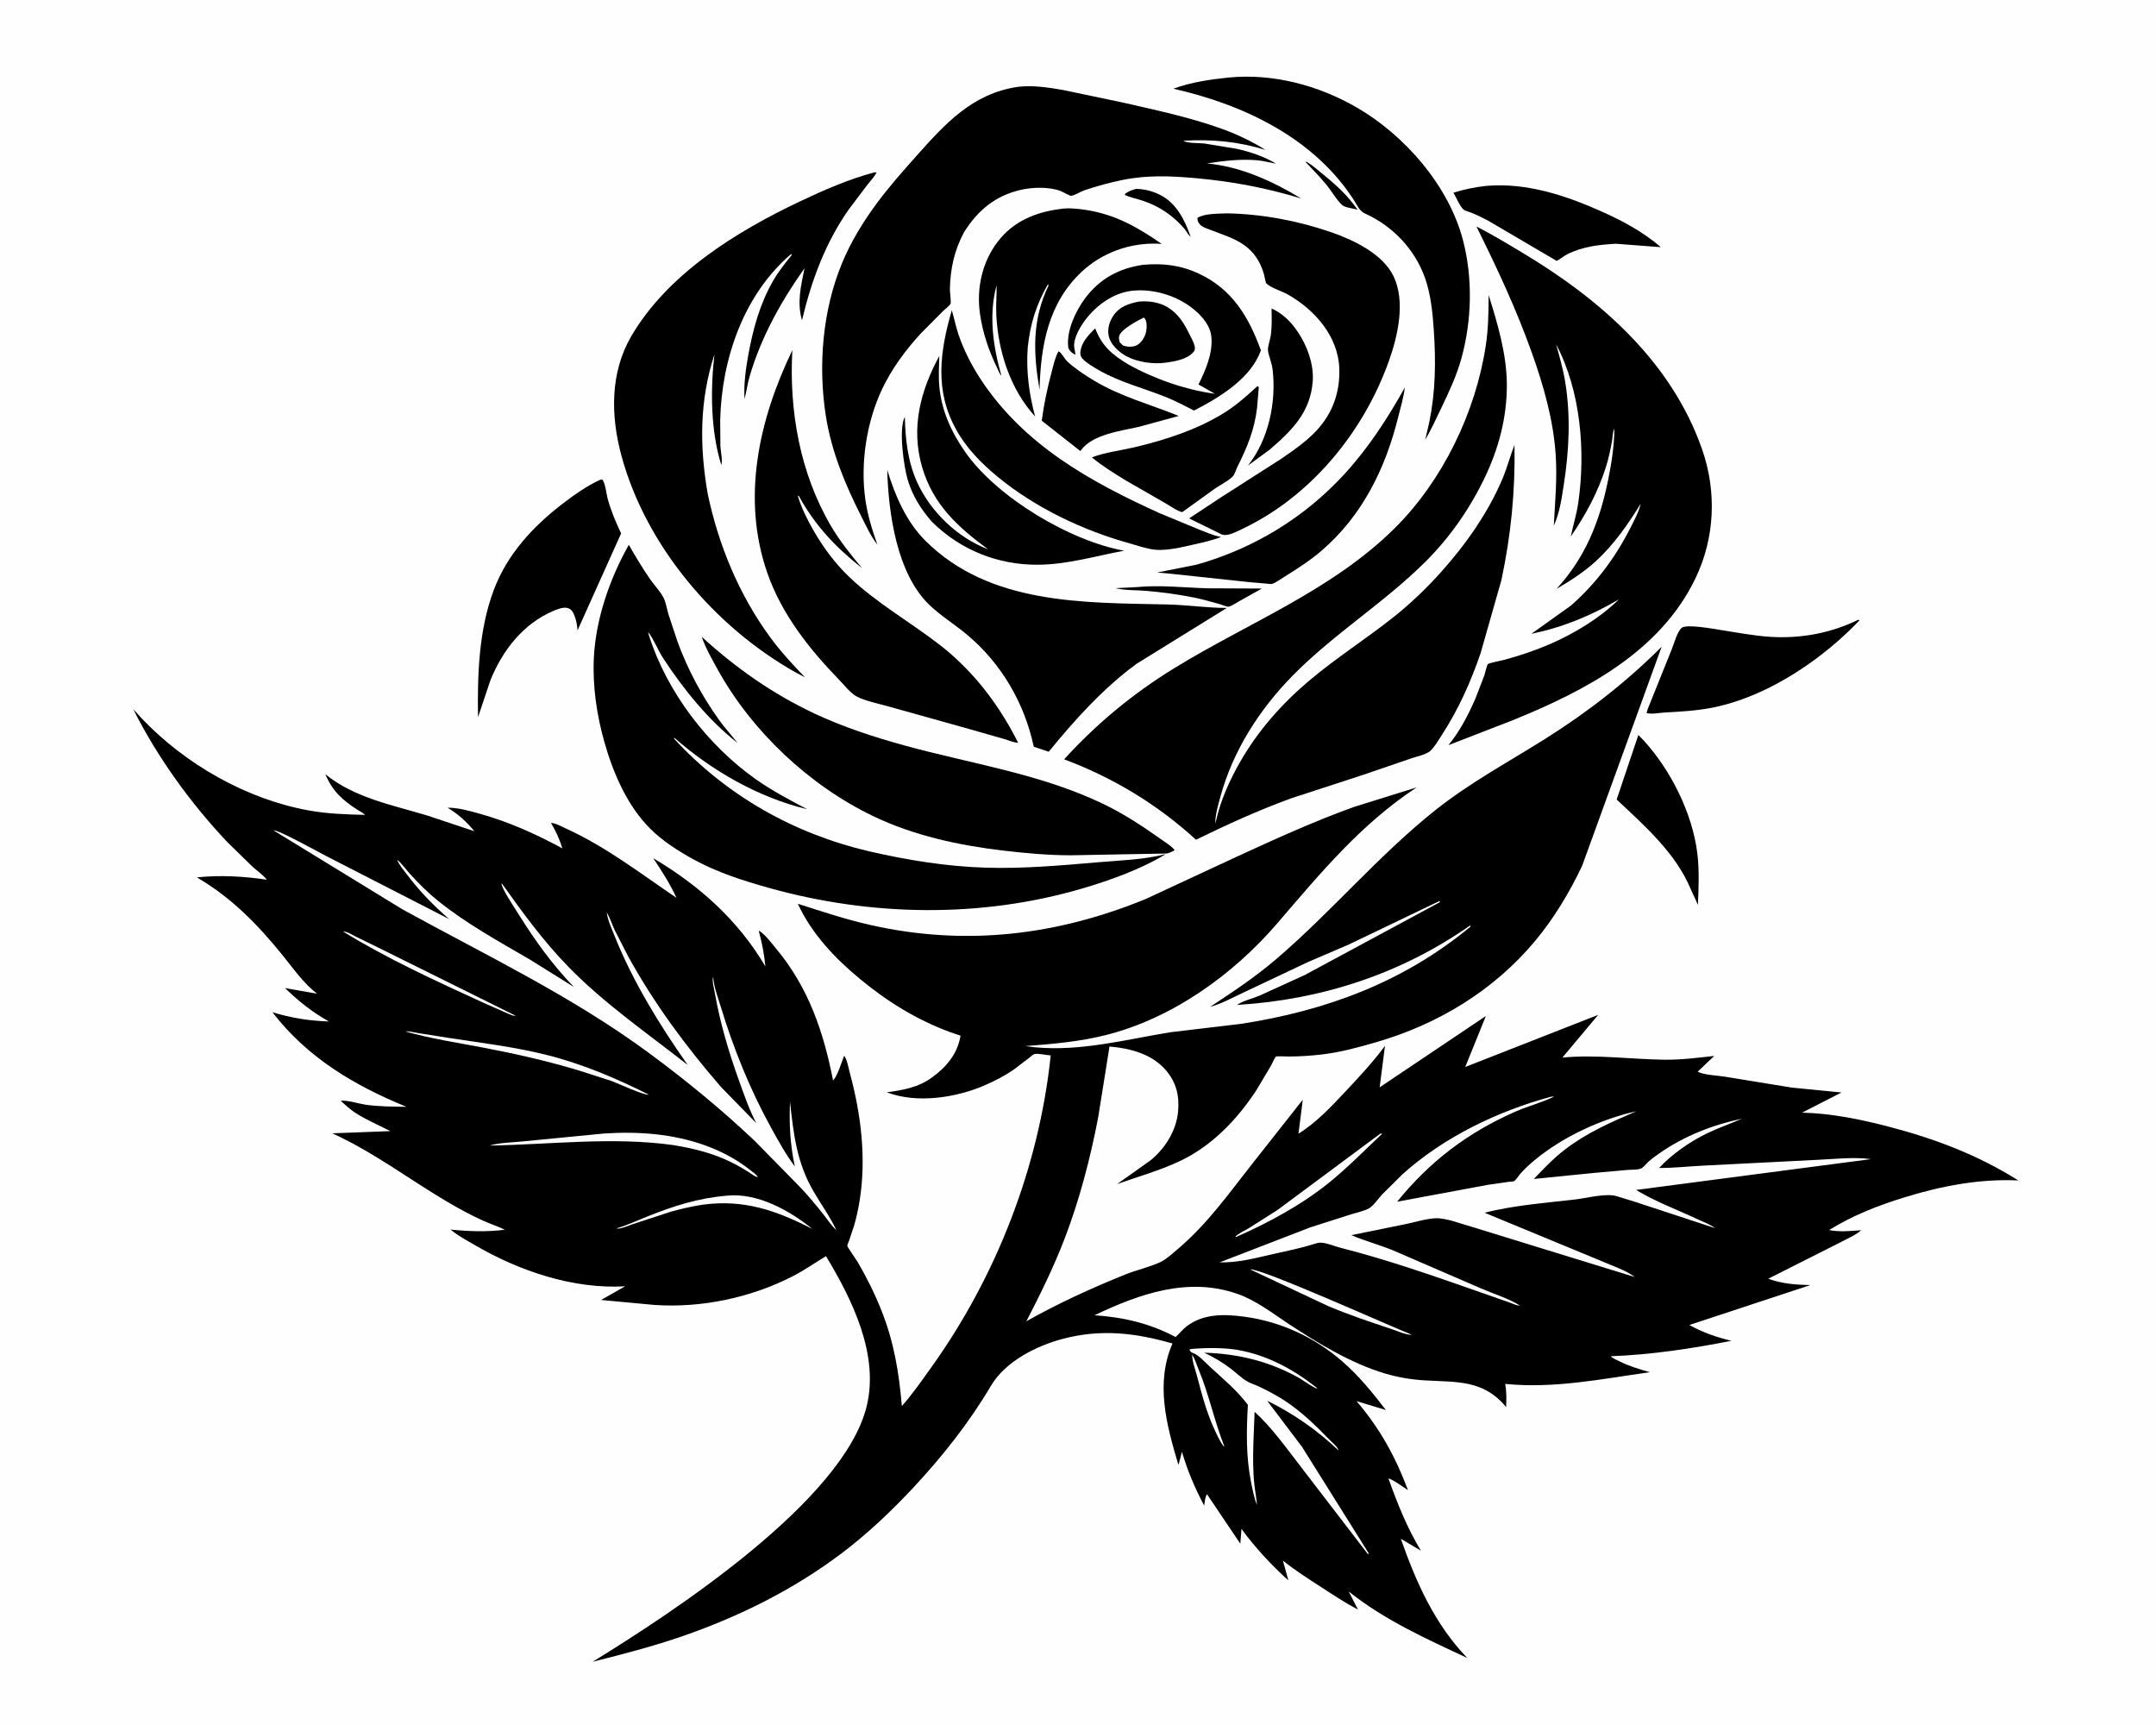
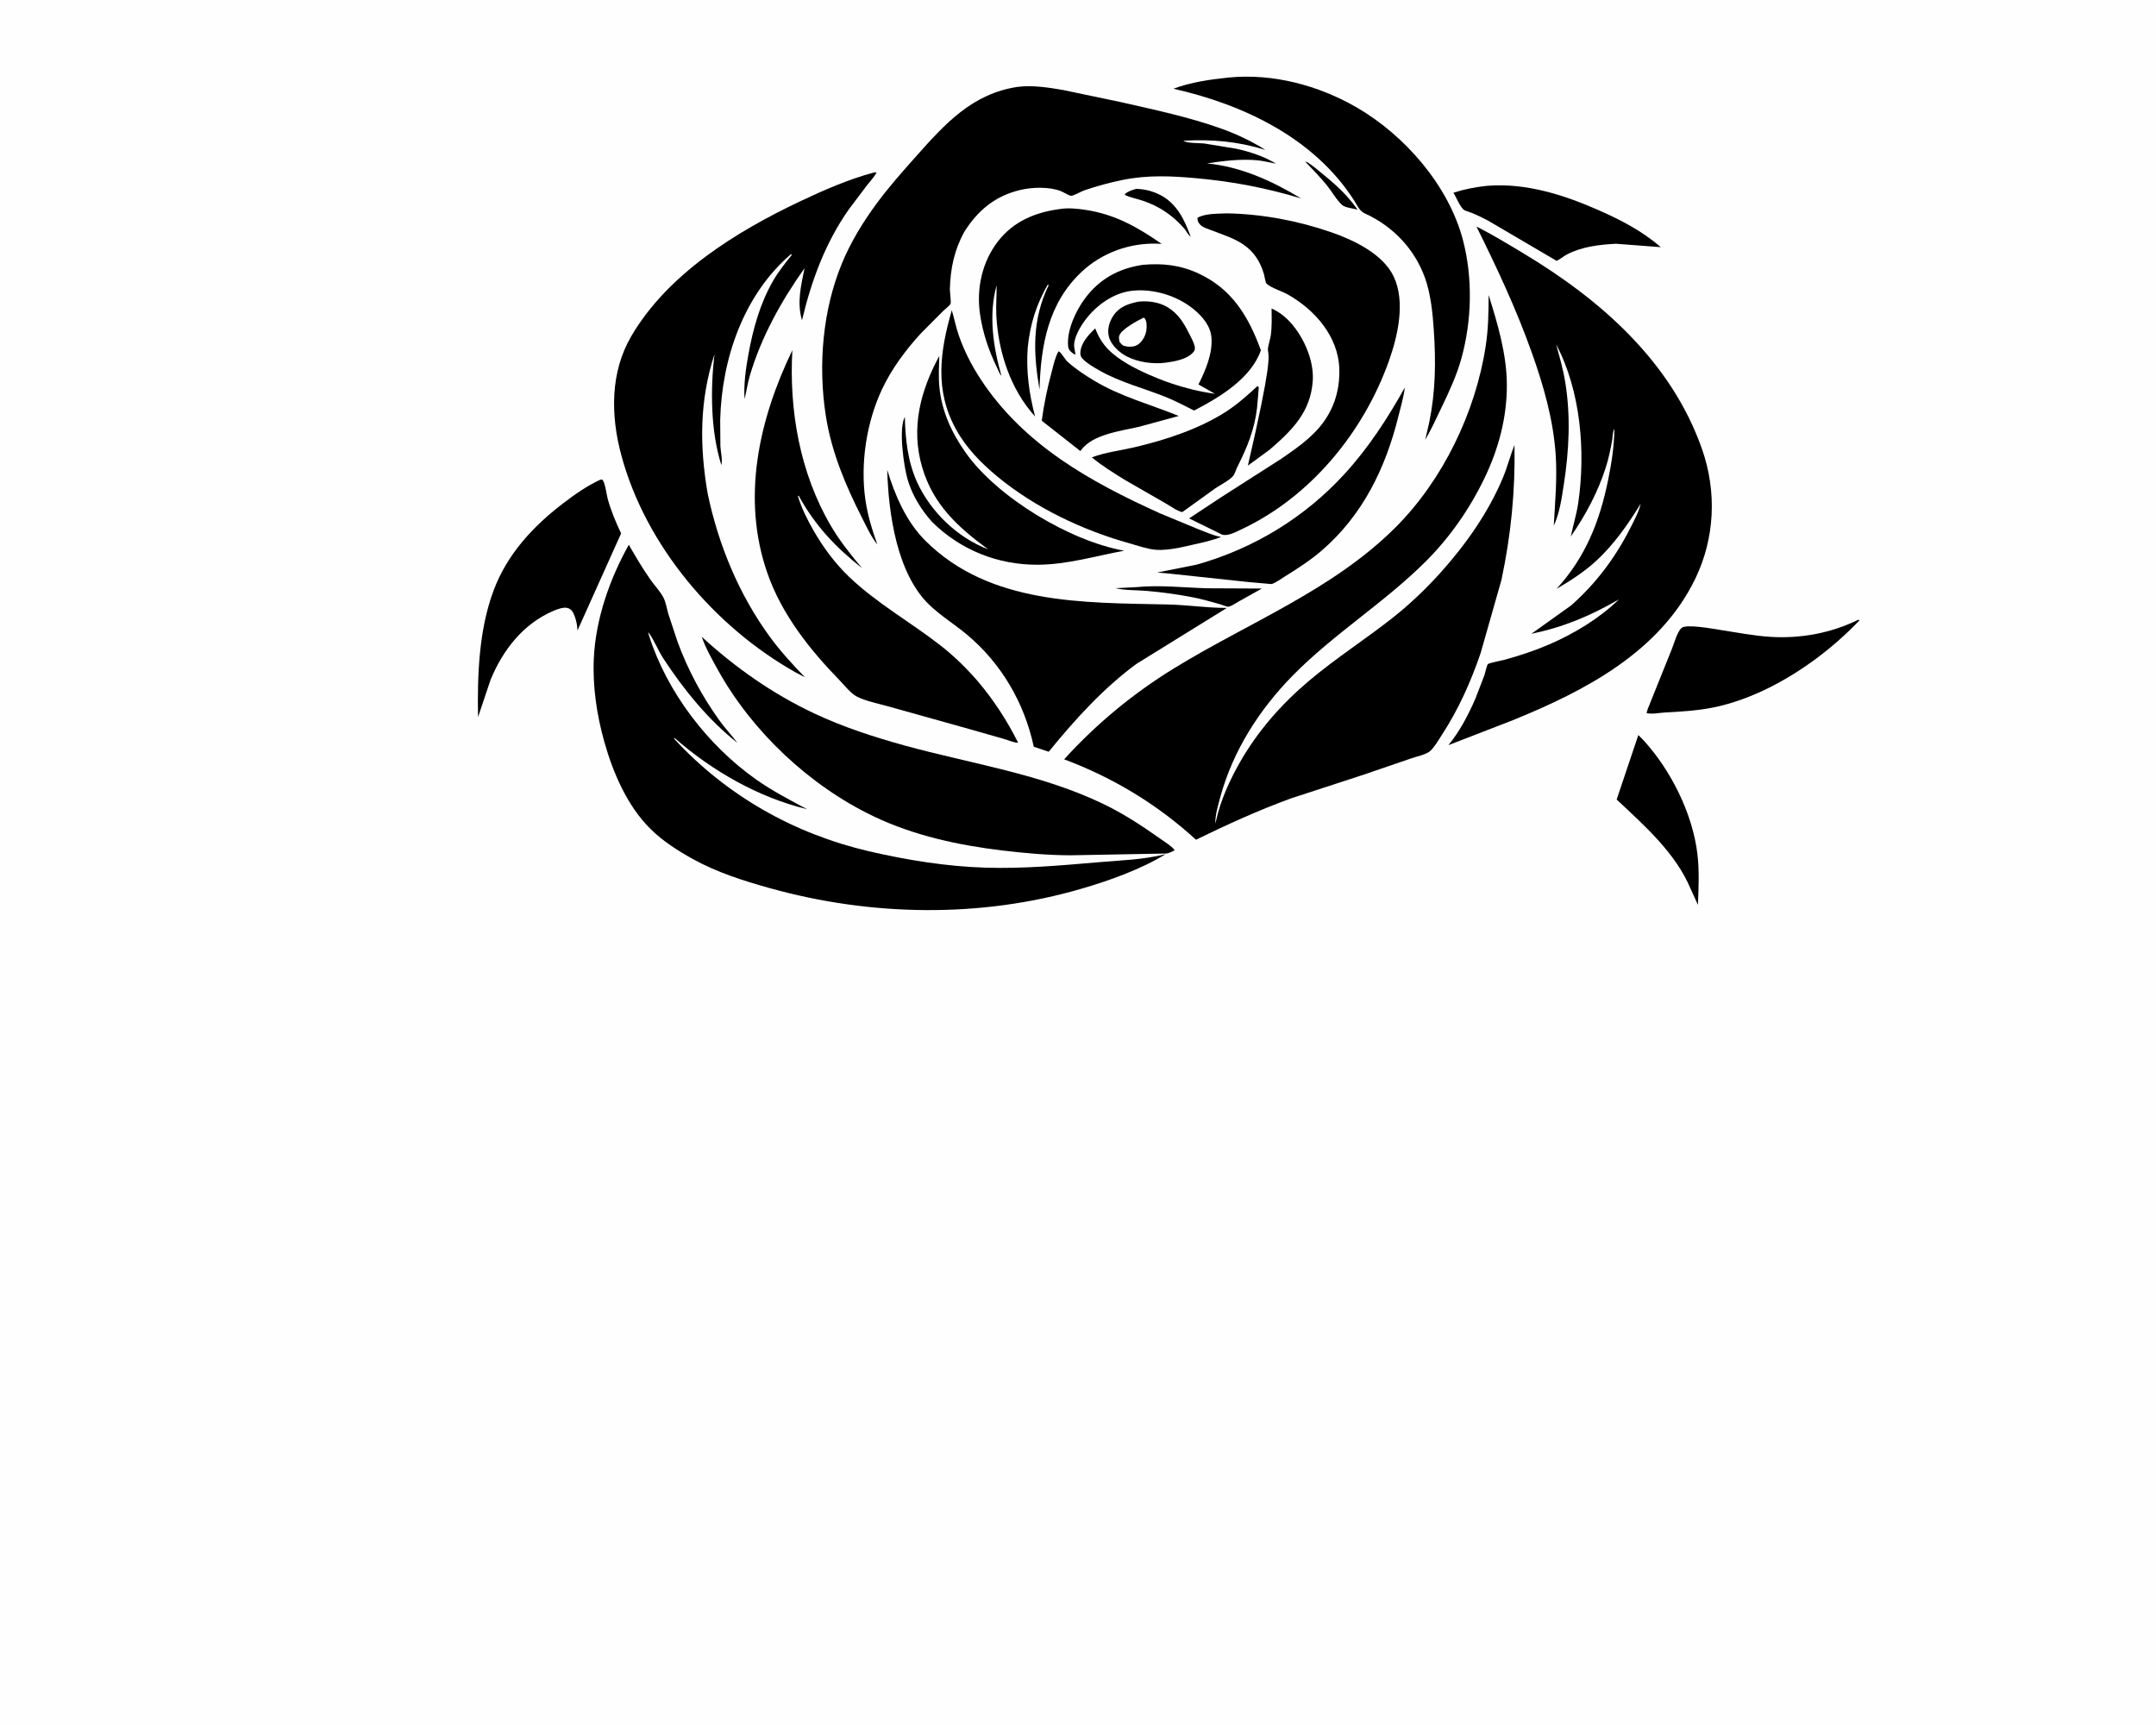
<svg xmlns="http://www.w3.org/2000/svg" version="1.1" style="display: block;" viewBox="0 0 2048 1638" width="1280" height="1024">
  <path transform="translate(0,0)" fill="rgb(254,254,254)" d="M -0 -0 L 2048 0 L 2048 1638 L -0 1638 L -0 -0 z" />
  <path transform="translate(0,0)" fill="rgb(0,0,0)" d="M 1240.02 153.5 L 1241.38 153.598 C 1247.02 156.969 1252.1 161.57 1257.19 165.717 C 1269.71 175.913 1280.24 185.606 1289.55 198.903 C 1286.18 197.995 1277.66 196.9 1275.15 194.72 C 1269.76 190.025 1265.02 181.452 1260.37 175.763 C 1254.01 167.985 1246.94 160.774 1240.02 153.5 z" />
  <path transform="translate(0,0)" fill="rgb(0,0,0)" d="M 1079.27 179.188 C 1086.93 179.374 1093.93 181.065 1100.87 184.351 C 1117.38 192.171 1125.29 208.413 1131.07 224.762 C 1128.76 222.957 1127.07 219.785 1125.38 217.363 C 1114.33 204.614 1101.6 195.841 1085.57 190.461 C 1079.95 188.578 1073.87 187.433 1068.5 184.986 L 1068.77 183.804 C 1072.2 181.328 1075.27 180.297 1079.27 179.188 z" />
  <path transform="translate(0,0)" fill="rgb(0,0,0)" d="M 1079.56 557.44 C 1101.33 555.276 1124.93 557.916 1146.78 558.557 L 1198.65 558.804 L 1177 570.899 C 1174.83 572.153 1169.25 575.769 1167.03 576.024 C 1165.35 576.218 1160.76 574.237 1158.76 573.679 C 1150.35 571.326 1141.94 568.859 1133.35 567.178 C 1118.67 564.304 1103.89 562.304 1088.98 561.013 C 1079.22 560.168 1069.21 560.741 1059.64 558.46 L 1079.56 557.44 z" />
  <path transform="translate(0,0)" fill="rgb(0,0,0)" d="M 1081.89 286.24 C 1091.11 285.424 1101.06 286.75 1109.1 291.597 C 1119.13 297.647 1124.4 306.329 1129.54 316.586 C 1131.42 320.341 1133.99 324.773 1134.85 328.904 C 1135.27 330.939 1135.14 332.318 1133.83 333.939 C 1127.98 341.14 1115.71 343.124 1107.09 344.296 C 1095.42 345.85 1080.84 343.834 1070.34 338.332 C 1063.2 334.593 1055.4 327.633 1053.33 319.554 C 1051.64 312.952 1053.57 305.928 1057.14 300.31 C 1063.03 291.079 1071.73 288.232 1081.89 286.24 z" />
  <path transform="translate(0,0)" fill="rgb(254,254,254)" d="M 1086.36 301.5 L 1087.12 301.92 C 1089.56 304.453 1089.39 310.032 1088.95 313.424 C 1088.29 318.476 1085.12 324.398 1080.77 327.178 C 1076.89 329.659 1071.76 329.432 1067.5 328.276 C 1065.79 327.477 1064.72 326.008 1063.5 324.617 C 1063.08 322.725 1062.57 320.63 1063.17 318.725 C 1065.11 312.514 1080.56 304.283 1086.36 301.5 z" />
-   <path transform="translate(0,0)" fill="rgb(0,0,0)" d="M 1207.87 292.806 C 1215.08 295.957 1221.33 300.993 1226.5 306.861 C 1238.94 320.966 1248.35 342.793 1246.99 361.765 C 1244.86 391.247 1227.43 408.398 1206.33 426.674 L 1185.37 442.031 C 1205.09 417.448 1212.6 381.504 1208.81 350.5 C 1208.05 344.254 1205.36 338.625 1204.46 332.746 C 1203.98 329.608 1206.65 321.972 1207.13 318.383 C 1208.28 309.899 1208.01 301.345 1207.87 292.806 z" />
+   <path transform="translate(0,0)" fill="rgb(0,0,0)" d="M 1207.87 292.806 C 1215.08 295.957 1221.33 300.993 1226.5 306.861 C 1238.94 320.966 1248.35 342.793 1246.99 361.765 C 1244.86 391.247 1227.43 408.398 1206.33 426.674 L 1185.37 442.031 C 1208.05 344.254 1205.36 338.625 1204.46 332.746 C 1203.98 329.608 1206.65 321.972 1207.13 318.383 C 1208.28 309.899 1208.01 301.345 1207.87 292.806 z" />
  <path transform="translate(0,0)" fill="rgb(0,0,0)" d="M 1556.27 697.934 L 1561.14 702.863 C 1587.15 731.259 1607.73 772.41 1612.34 810.621 C 1614.3 826.789 1613.51 842.98 1612.88 859.2 L 1605.99 844.138 C 1591.78 810.063 1562.09 783.949 1535.68 759.186 L 1556.27 697.934 z" />
  <path transform="translate(0,0)" fill="rgb(0,0,0)" d="M 1005.47 333.5 C 1007.84 334.097 1011.52 341.024 1013.84 343.156 C 1021.43 350.122 1030.42 356 1039.24 361.302 C 1064.59 376.535 1092.6 383.87 1119.73 394.874 L 1081.24 405.342 C 1064.45 409.099 1037.68 412.504 1026.97 427.257 L 1026.27 428.239 L 989.565 399.391 C 991.645 383.657 994.899 368.32 998.989 353 C 1000.72 346.521 1002.15 339.361 1005.47 333.5 z" />
  <path transform="translate(0,0)" fill="rgb(0,0,0)" d="M 1411.6 176.39 L 1413.78 176.212 C 1449.87 173.537 1485.67 184.949 1518.32 199.321 C 1539.82 208.787 1559.77 219.179 1577.66 234.557 L 1535 231.321 C 1519.22 232.15 1503.24 233.971 1488.92 241.228 C 1485.31 243.06 1482.31 245.797 1478.68 247.589 L 1413.77 209.5 C 1408.61 206.718 1403.36 204.171 1397.93 201.946 C 1396.01 201.159 1391.65 200.075 1390.29 198.922 C 1386.97 196.107 1383.06 186.931 1380.65 182.812 C 1391.06 179.556 1400.77 177.595 1411.6 176.39 z" />
  <path transform="translate(0,0)" fill="rgb(0,0,0)" d="M 1194.48 366.5 L 1195.74 367.5 L 1194.11 386.99 C 1191.7 407.86 1184.66 424.812 1175.35 443.298 C 1174.18 445.61 1172.93 450.025 1171.34 451.894 C 1167.82 456.043 1159.02 460.5 1154.28 463.71 L 1123.05 486.202 C 1118.06 485.156 1111.88 480.508 1107.39 477.975 L 1068.93 455.864 C 1058.06 449.116 1046.99 442.429 1037.17 434.193 C 1049.89 429.387 1064.76 427.65 1078.06 424.514 C 1107.49 417.574 1139.02 407.235 1164.5 390.861 C 1175.43 383.839 1184.94 375.263 1194.48 366.5 z" />
  <path transform="translate(0,0)" fill="rgb(0,0,0)" d="M 1334.46 367.852 C 1333.33 377.129 1330.46 386.707 1328.2 395.792 C 1315.99 444.908 1294.14 489.481 1255.35 522.855 C 1244.63 532.072 1232.28 540.063 1220.27 547.49 C 1216.7 549.7 1212.13 553.133 1208.24 554.422 C 1207.39 554.704 1204.61 554.236 1203.65 554.18 L 1186.3 552.665 L 1110.75 544.601 L 1099.22 543.57 L 1136.8 536.082 C 1190.99 520.789 1239.4 491.352 1277.46 449.679 C 1300.13 424.851 1318.11 397.116 1334.46 367.852 z" />
  <path transform="translate(0,0)" fill="rgb(0,0,0)" d="M 1765.02 588.5 L 1766.5 588.819 C 1742.43 614.193 1712.43 636.909 1681.14 652.662 C 1664.27 661.151 1645.11 668.308 1626.6 671.938 C 1611.83 674.834 1596.36 675.731 1581.34 676.535 C 1576.37 676.801 1568.48 678.456 1564.06 677 L 1565.18 673.241 L 1588.06 616.343 C 1590.21 611.044 1593.09 600.114 1597.24 596.272 C 1601.65 592.189 1627.41 597.102 1633.95 598.086 C 1649.82 600.472 1665.52 603.643 1681.58 604.665 C 1710.28 606.491 1739.18 601.197 1765.02 588.5 z" />
  <path transform="translate(0,0)" fill="rgb(0,0,0)" d="M 1085.73 251.32 C 1104.47 249.681 1121.14 251.548 1138.31 259.473 C 1170.51 274.332 1186.06 300.57 1197.72 332.509 C 1188.38 359.398 1158.11 377.445 1134.21 389.724 C 1125.18 385.149 1116.19 380.4 1106.78 376.64 C 1085.81 368.252 1063.47 362.719 1043.78 351.364 C 1038.78 348.48 1032.23 344.735 1028.29 340.5 C 1026.81 338.906 1026.1 336.947 1026.23 334.773 C 1026.76 325.371 1034.03 317.759 1040.38 311.712 C 1046.75 328.593 1056.59 336.813 1071.89 345.959 C 1096.3 359.669 1126.31 370.07 1154.08 373.824 L 1138.44 364.964 C 1145.13 351.534 1151.98 335.786 1150.76 320.412 C 1149.88 309.291 1142.15 300.303 1133.87 293.509 C 1118.12 280.576 1095.31 273.628 1075 276.022 C 1057.72 278.058 1041.91 289.434 1031.52 302.893 C 1026.53 309.356 1019.16 321.378 1020.46 329.892 L 1021.63 336.5 C 1020.98 336.362 1020.62 336.328 1020 335.942 C 1017.45 334.353 1014.98 332.103 1014.66 329 C 1013.05 313.834 1021.79 295.194 1030.55 283.381 C 1044.55 264.521 1062.79 254.706 1085.73 251.32 z" />
  <path transform="translate(0,0)" fill="rgb(0,0,0)" d="M 892.252 337.876 C 892.003 347.331 891.405 357.286 892.257 366.695 C 894.368 390.008 903.84 410.651 917.179 429.575 C 947.43 472.492 1016.62 513.734 1067.88 522.855 C 1040.5 527.882 1014.02 536.01 985.958 536.182 C 947.823 536.416 912.249 522.163 885.215 495.354 C 874.915 483.721 866.67 470.474 862.232 455.495 C 858.554 443.082 853.369 407.1 859.5 395.768 C 860.004 416.915 862.282 438.219 871.119 457.677 C 883.947 485.921 909.471 510.464 938.612 521.542 C 910.015 500.517 886.505 479.267 876.034 443.788 C 864.976 406.321 874.248 371.176 892.252 337.876 z" />
  <path transform="translate(0,0)" fill="rgb(0,0,0)" d="M 570.084 455.5 L 571.945 455.257 C 574.738 457.22 576.079 469.249 577.155 473.192 C 580.297 484.711 584.869 495.671 589.999 506.428 L 548.577 598.6 C 548.307 593.712 547.508 589.3 545.757 584.711 C 544.507 581.437 543.163 578.763 539.742 577.458 C 535.751 575.935 529.349 578.427 525.555 580.055 C 496.889 592.349 477.563 617.304 465.982 645.524 L 454.092 680.925 C 453.381 641.052 454.841 598.021 468.98 560.35 C 481.784 526.237 506.138 499.913 534.629 478.073 C 545.398 469.818 557.733 461.116 570.084 455.5 z" />
  <path transform="translate(0,0)" fill="rgb(0,0,0)" d="M 1006.75 198.353 C 1014.39 197.028 1023.77 197.984 1031.35 199.16 C 1059.61 203.543 1080.41 215.469 1103.5 231.452 L 1099.76 231.245 C 1073.28 230.302 1046.88 239.786 1027.53 257.902 C 995.53 287.855 988.593 328.257 987.449 370 C 981.488 335.119 980.227 303.814 995.987 271 L 995.5 269.652 C 984.378 289.066 978.575 307.471 976.259 329.76 C 974.572 352.047 977.505 373.91 983.263 395.421 C 959.584 369.299 948.129 333.622 946.39 298.79 C 945.925 289.476 946.866 280.104 946.665 270.757 C 938.954 299.09 943.356 328.882 951.225 356.615 C 949.691 355.418 948.225 351.333 947.328 349.494 C 939.304 333.043 933.498 316.107 930.894 297.903 C 927.452 273.836 932.828 248.865 947.72 229.383 C 962.435 210.132 983.313 201.433 1006.75 198.353 z" />
  <path transform="translate(0,0)" fill="rgb(0,0,0)" d="M 904.111 294.466 C 906.468 302.194 907.949 310.111 910.567 317.787 C 915.614 332.586 923.068 347.13 931.659 360.187 C 972.68 422.525 1035.66 457.394 1101.81 487.342 L 1138.93 502.723 C 1145.48 505.218 1152.14 508.276 1159.03 509.62 L 1159.95 509.783 C 1154.7 512.007 1149 513.291 1143.5 514.781 C 1129.43 517.716 1111.65 523.223 1097.42 521.926 C 1089.41 521.196 1080.81 518.065 1073 515.888 C 1028.37 503.439 983.53 482.149 947.656 452.636 C 932.22 439.936 918.091 425.542 908.319 407.936 C 887.542 370.505 892.858 333.735 904.111 294.466 z" />
  <path transform="translate(0,0)" fill="rgb(0,0,0)" d="M 1167.59 73.398 C 1209.4 69.428 1252.23 80.833 1288.38 101.643 C 1334.18 128.006 1376.01 175.951 1389.61 227.567 C 1399.13 263.702 1398.14 304.212 1388.22 340.112 C 1383.73 356.384 1376.64 371.543 1369.37 386.711 C 1364.42 397.063 1359.63 407.623 1353.82 417.528 L 1357.63 401.03 C 1363.66 371.652 1364 343.352 1361.99 313.544 C 1360.88 297.022 1359.15 279.239 1353.56 263.606 C 1343.81 236.354 1322.98 214.541 1296.64 202.609 C 1291.28 200.184 1289.34 194.987 1286.32 190.268 C 1248.29 130.849 1181.28 99.095 1114.64 84.066 C 1131.4 77.817 1149.91 75.215 1167.59 73.398 z" />
  <path transform="translate(0,0)" fill="rgb(0,0,0)" d="M 1165.47 202.441 C 1198.83 203.051 1233.03 209.463 1264.59 220.402 C 1285.9 227.789 1313.71 240.989 1323.88 262.469 C 1335.27 286.532 1327.76 319.059 1319.22 342.969 C 1295.09 410.456 1244.83 471.774 1179.45 502.461 C 1174.35 504.855 1166.16 509.434 1160.73 507.5 L 1129.55 492.175 L 1159.55 472.343 L 1217.04 435.571 C 1228.86 427.441 1240.99 419.063 1250.79 408.5 C 1265.95 392.142 1272.93 372.193 1272.22 350.014 C 1271.23 319.335 1249.03 294.134 1223.46 279.587 C 1217.74 276.334 1207.69 273.406 1203.14 269.264 C 1202.01 268.233 1201.22 262.176 1200.7 260.397 C 1197.15 248.319 1191.31 238.968 1180.78 231.833 C 1172.1 225.948 1161.32 222.659 1151.62 218.824 C 1148.2 217.472 1142.39 215.894 1139.91 213.056 C 1138.1 210.985 1137.3 209.354 1137.5 206.693 C 1144.54 202.427 1157.25 202.836 1165.47 202.441 z" />
  <path transform="translate(0,0)" fill="rgb(0,0,0)" d="M 842.789 446.129 C 850.145 470.362 860.925 495.417 879.137 513.5 C 940.297 574.225 1028.8 572.155 1108.88 573.921 C 1127.78 574.337 1146.55 577.254 1165.4 577.205 L 1079.62 630.283 C 1048.08 653.382 1020.77 683.597 996.205 713.782 L 981.998 709.077 C 973.034 667.288 951.044 629.605 918.159 602.272 C 906.71 592.755 893.541 584.628 882.834 574.36 C 851.921 544.717 843.925 487.345 842.789 446.129 z" />
  <path transform="translate(0,0)" fill="rgb(0,0,0)" d="M 752.669 332.404 C 749.433 389.702 759.888 449.193 789.237 499.205 C 797.728 513.674 808.111 526.608 818.868 539.432 C 793.449 519.284 774.293 499.089 758.603 470.5 L 757.941 471 C 761.286 482.276 766.905 493.386 772.74 503.601 C 781.913 519.659 793.161 534.822 806.542 547.65 C 832.882 572.902 865.344 590.885 893.958 613.3 C 906.617 623.216 918.115 634.566 928.662 646.677 C 943.883 664.601 956.68 684.275 967.157 705.305 C 963.007 705.179 958.05 702.914 953.97 701.739 L 921.084 692.347 L 843.65 670.699 C 834.25 667.979 822.155 665.782 813.601 661.22 C 807.889 658.173 801.595 650.099 797.041 645.413 C 768.614 616.16 742.485 583.049 728.922 544.091 C 704.119 472.854 720.857 398.386 752.669 332.404 z" />
  <path transform="translate(0,0)" fill="rgb(0,0,0)" d="M 666.534 604.567 C 698.647 634.042 734.046 658.891 773.569 677.47 C 800.883 690.309 830.077 699.82 859.126 707.827 C 922.611 725.325 988.702 734.709 1048.58 763.648 C 1067.39 772.742 1085.03 784.29 1102.05 796.368 C 1104.6 798.178 1115.27 804.989 1115.7 807.5 L 1112.5 809.026 C 1110.6 809.833 1109.05 810.533 1106.94 810.481 L 1016.99 812.154 C 995.413 812.086 974.234 810.202 952.838 807.664 C 910.66 802.66 868.149 793.517 829.64 775.059 C 769.023 746.004 714.529 694.848 681.95 636.102 C 676.28 625.879 670.424 615.622 666.534 604.567 z" />
  <path transform="translate(0,0)" fill="rgb(0,0,0)" d="M 830.599 163.5 L 832.698 163.651 C 830.303 168.022 826.583 171.978 823.491 175.895 L 806.52 198.345 C 783.921 230.492 770.855 266.164 761.809 304.027 C 756.899 286.867 760.823 271.601 764.225 254.546 C 741.996 285.864 722.917 320.197 712.1 357.179 C 710.011 364.319 709.112 371.588 707.251 378.773 C 706.344 365.236 708.407 350.277 710.807 337 C 715.274 312.279 721.911 288.014 734.598 266.136 C 739.589 257.531 745.842 249.729 752.068 242 L 751.5 241.074 C 706.423 279.56 685.522 340.637 684.118 398.711 L 684.299 423.58 C 684.588 428.706 686.503 436.698 685.203 441.511 C 674.971 408.921 674.789 370.125 678.645 336.351 C 664.394 380.401 664.442 423.42 672.217 468.584 C 682.423 517.358 702.061 564.837 731.634 605.126 C 741.596 618.699 752.945 630.945 764.601 643.061 L 755.813 638.477 C 678.984 595.281 613.544 518.434 590.274 432.5 C 580.024 394.649 579.464 353.636 599.686 319.072 C 634.299 259.91 699.447 219.755 759.773 191.142 C 782.385 180.417 806.394 169.923 830.599 163.5 z" />
  <path transform="translate(0,0)" fill="rgb(0,0,0)" d="M 597.301 517.246 C 603.71 528.383 610.221 539.371 617.552 549.935 C 621.499 555.624 627.144 561.389 630.263 567.485 C 632.586 572.025 633.417 578.018 634.863 582.924 L 643.638 609.445 C 653.285 635.731 666.82 661.002 683.136 683.733 C 688.547 691.272 694.874 698.036 700.519 705.394 C 672.779 683.571 649.46 654.708 630.181 625.334 C 624.915 617.309 621.479 607.776 615.787 600.193 C 615.875 601.179 616.057 602.042 616.354 602.988 C 633.312 656.931 672.231 707.686 718.205 740.122 C 733.422 750.858 750.247 759.64 766.666 768.371 C 720.383 757.233 676.081 731.787 640.534 700.5 L 640.391 701.5 C 690.229 755.541 754.036 791.622 825.345 808.321 C 861.684 816.698 898.834 822.754 936.155 823.908 C 971.685 825.006 1007.23 821.866 1042.59 818.816 C 1064.17 816.955 1086.11 816.409 1107.21 811.104 C 1083.74 825.476 1053.98 836.098 1027.59 843.819 C 931.269 871.992 827.472 870.185 731.141 843.323 C 705.951 836.299 681.076 828.393 658.097 815.68 C 643.981 807.87 629.507 798.63 617.996 787.231 C 595.856 765.307 582.472 734.15 574.109 704.598 C 566.845 678.928 562.831 651.683 564.089 624.963 C 565.844 587.679 579.192 549.566 597.301 517.246 z" />
  <path transform="translate(0,0)" fill="rgb(0,0,0)" d="M 966.623 82.309 C 980.741 80.544 995.995 82.873 1009.86 85.299 L 1065.65 96.989 C 1097.37 104.228 1129.38 110.974 1160.08 121.941 C 1174.39 127.055 1189.22 134.04 1202.05 142.171 C 1175.54 134.063 1151.7 131.974 1124.11 133.456 C 1127.87 136.103 1138.92 135.487 1144 136.099 L 1174.34 141.077 C 1186.55 143.709 1201.48 148.493 1211.98 155.278 C 1205.93 154.173 1200.01 152.512 1193.86 151.988 C 1178.13 150.647 1162.07 152.59 1146.54 155.016 C 1178.74 158.088 1208.6 171.763 1235.95 188.28 C 1202.98 178.312 1170.78 172.16 1136.49 169.076 C 1112.52 166.919 1090.3 165.89 1066.48 170.687 C 1054.3 173.14 1041.95 176.541 1030.17 180.521 C 1027.14 181.545 1019.89 185.789 1017.5 185.772 C 1015.71 185.76 1009.86 182.163 1007.79 181.35 C 996.894 177.057 980.775 177.513 969.5 180.148 C 945.231 185.818 928.891 199.547 915.852 220.187 C 906.465 237.503 902.77 254.893 902.3 274.445 C 902.244 276.795 903.6 286.923 902.966 288.29 C 902.128 290.097 897.55 293.574 896.003 295.066 L 874.969 316.217 C 860.394 332.042 846.982 350.057 837.818 369.559 C 823.08 400.924 817.077 440.114 822.041 474.5 C 824.169 489.234 828.444 503.067 833.413 517.034 C 827.244 509.299 823.096 499.948 818.616 491.158 C 803.034 460.587 789.719 428.651 784.415 394.503 C 777.038 347.001 781.319 294.642 799.74 250 C 808.099 229.744 819.476 211.103 832.44 193.484 C 844.072 177.675 857.046 163.061 870.087 148.418 C 897.68 117.435 923.394 88.825 966.623 82.309 z" />
  <path transform="translate(0,0)" fill="rgb(0,0,0)" d="M 1402.49 214.981 C 1417.42 222.453 1432.07 231.421 1446.41 240.009 C 1520.17 284.187 1587.64 343.092 1616.82 426.508 C 1630.91 466.782 1629.02 510.873 1610.4 549.378 C 1576.67 619.111 1505.54 655.981 1437.08 683.826 L 1375.86 707.537 C 1386.58 694.57 1394.84 678.657 1401.53 663.259 L 1410.1 640.989 C 1410.78 638.937 1412.28 631.793 1413.38 630.578 C 1414.37 629.478 1426.78 627.108 1429.51 626.359 C 1443.82 622.419 1457.93 617.765 1471.57 611.881 C 1495.18 601.7 1519.42 587.095 1537.84 569.08 C 1510.7 584.78 1485.42 595.382 1454.63 601.811 L 1492.32 574.909 C 1516.08 554.01 1534.5 529.314 1548.77 501.089 C 1552.45 493.816 1556.64 486.2 1558.51 478.228 C 1546.49 497.797 1533.04 517.104 1516.02 532.712 C 1504.81 542.995 1491.64 551.508 1478.52 559.119 C 1505.79 529.555 1519.47 495.316 1527.46 456.214 C 1530.84 439.672 1533.27 424.072 1533.54 407.148 C 1531.74 409.878 1531.98 414.721 1531.39 418.022 C 1529.89 426.336 1528.15 434.924 1525.6 442.983 C 1517.94 467.148 1506.45 488.615 1492.1 509.395 C 1494.33 498.706 1497.58 488.404 1499.17 477.548 C 1506.35 428.64 1501.53 370.878 1478.16 326.813 C 1481.46 338.692 1484.88 350.666 1486.85 362.854 C 1492.1 395.414 1490.5 427.616 1485.47 460.034 C 1483.4 473.347 1481.56 486.767 1475.94 499.162 C 1477.2 475.983 1479.34 454.056 1477.69 430.743 C 1475.35 397.807 1466.17 365.953 1455.16 335 C 1440.47 293.696 1422 254.189 1402.49 214.981 z" />
  <path transform="translate(0,0)" fill="rgb(0,0,0)" d="M 1414.06 279.989 C 1422.65 307.379 1431.2 336.115 1431.37 365.033 C 1431.54 396.098 1423.56 426.101 1410.1 454 C 1395.95 483.34 1377.24 510.2 1354.14 533.224 C 1314.91 572.333 1266.89 601.853 1228.02 641.387 C 1196.38 673.564 1171.2 712.782 1159.26 756.562 C 1157.06 764.604 1154.33 773.623 1154.42 782 L 1155.21 779.109 C 1159.4 759.942 1168.07 740.889 1177.74 723.92 C 1194.76 694.043 1217.27 668.522 1243.5 646.373 C 1269.24 624.629 1297.91 606.474 1324.27 585.487 C 1340.12 572.866 1355.17 558.396 1368.69 543.334 C 1392.38 516.936 1414.04 486.247 1427.7 453.363 C 1431.92 443.204 1434.58 432.579 1438.63 422.41 C 1439.4 466.356 1435.35 507.667 1426.21 550.711 L 1406.41 620.283 C 1397 647.681 1385.48 673.477 1369.64 697.824 C 1366.52 702.628 1362.92 709.013 1358.77 712.903 C 1354.94 716.495 1346.1 718.173 1340.96 719.962 L 1294.92 735.716 L 1226.1 758.169 C 1195.5 769.357 1165.32 783.076 1136.07 797.38 C 1099.43 763.798 1057.31 738.421 1010.84 720.988 C 1041.53 687.217 1076.27 658.535 1115.12 634.633 C 1185.74 591.19 1265.57 560.499 1325.26 501.063 C 1370.53 455.989 1401.71 391.349 1411.32 328.256 C 1413.79 312.073 1414.01 296.29 1414.06 279.989 z" />
-   <path transform="translate(0,0)" fill="rgb(0,0,0)" d="M 1578.44 614.017 L 1502.89 822.119 C 1491.01 847.258 1475.99 872.253 1458.13 893.615 C 1418.65 940.843 1365.78 972.744 1307.02 989.751 C 1289.85 994.719 1272.81 999.382 1255 1001.41 C 1244.95 1002.56 1234.85 1003.21 1224.73 1003.27 C 1223.28 1003.28 1212.67 1002.84 1212.08 1003.3 C 1210.85 1004.26 1208.48 1009.87 1207.56 1011.53 L 1193.56 1035.1 C 1175.23 1063.16 1150.87 1088.62 1120.07 1102.93 C 1100.96 1111.81 1080.84 1117.39 1061.1 1124.48 L 1092.95 1101.85 C 1106.56 1090.82 1117.35 1073.72 1119.03 1055.96 C 1120.48 1040.69 1117.5 1027.96 1107.39 1016.19 C 1094.18 1000.82 1073.32 995.39 1053.91 993.788 L 1043.19 1060.99 C 1035.72 1099.94 1025.49 1139.29 1011.26 1176.34 C 1000.96 1203.19 988.155 1229.21 974.96 1254.74 C 1004.81 1237.86 1036.91 1223.23 1068.7 1210.4 C 1079.56 1206.01 1091.96 1203.37 1102.37 1198.46 C 1107.97 1195.81 1113.66 1190.45 1118.43 1186.44 C 1146.93 1162.42 1167.19 1133.4 1190.11 1104.41 L 1237.52 1044.31 L 1233.42 1076.57 C 1250.17 1066.26 1264.91 1050.53 1278.26 1036.3 C 1291.4 1022.3 1304.14 1008.6 1315.61 993.151 L 1310.53 1032.56 L 1411.43 964.811 L 1391.84 1013.23 L 1518.13 963.707 L 1484.17 1004.26 C 1516.41 1001.25 1548.88 1005.88 1581.16 1006.31 C 1597.03 1006.51 1612.62 1004.46 1628.36 1002.73 L 1612.61 1017.7 C 1618.78 1020.89 1631.57 1021.29 1638.65 1022.45 L 1701.88 1032.77 L 1749.28 1037.44 L 1711.81 1056.59 C 1739.31 1057.2 1767.45 1062.94 1794 1069.87 C 1838.05 1081.38 1878.47 1096.61 1917.21 1120.98 C 1880.5 1119.23 1844 1126.25 1809.06 1137.05 C 1783.61 1144.92 1760.24 1154.03 1737.48 1168.1 C 1746.98 1170.07 1758.35 1169.06 1767.99 1168.25 C 1762.58 1173.12 1753.68 1176.78 1747.23 1180.26 L 1679.73 1214.3 C 1692.7 1219.2 1706.05 1220.07 1719.74 1220.35 L 1604.75 1258.27 C 1617.59 1265.46 1630.45 1269.82 1644.69 1273.3 C 1607.21 1280.66 1568.2 1286.59 1530.04 1287.95 C 1532.03 1290.06 1535.73 1291.46 1538.34 1292.76 C 1547.72 1297.46 1557.22 1300.29 1567.28 1303.11 C 1521.46 1309.52 1476.23 1318.9 1429.77 1314.22 C 1431.22 1321.64 1430.95 1328.71 1430.68 1336.21 C 1408.95 1309.97 1383.82 1312.72 1352.88 1310.84 C 1340.43 1310.08 1327.84 1307.97 1315.88 1304.42 C 1283.44 1294.79 1252.17 1275.71 1224 1257.18 C 1208.58 1247.04 1193.46 1235.1 1175.88 1228.88 C 1128.73 1212.19 1082.58 1228.63 1039.67 1249.02 C 1067.03 1250.85 1092.38 1256.75 1116.68 1269.7 C 1120.29 1266.49 1123.28 1262.57 1127.11 1259.62 C 1143.12 1247.27 1163.18 1247.85 1182.24 1250.43 C 1216.87 1255.12 1248.79 1269.99 1275.2 1292.96 C 1290.69 1306.42 1304.03 1322.77 1316.46 1339.03 L 1288.6 1330.59 C 1310.81 1356.67 1325.42 1383.06 1337.44 1415.08 C 1331.93 1411.76 1324.86 1405.93 1318.88 1403.96 C 1327.37 1427.95 1336.55 1450.78 1349.72 1472.63 L 1330.66 1461.31 C 1345.09 1502.56 1362.96 1542.66 1393.75 1574.49 C 1355.07 1556.53 1314.5 1538.19 1281.14 1511.33 L 1289.96 1528.61 C 1277.66 1522.12 1266.05 1514.4 1254.39 1506.84 C 1242.19 1498.92 1229.94 1491.18 1218.62 1482.02 L 1223.83 1500.88 C 1207.89 1486.51 1191.91 1469.3 1179.3 1451.98 L 1178.18 1465.99 L 1146.54 1419.02 C 1144.62 1421.48 1144.42 1426.64 1143.85 1429.77 C 1135.18 1413.55 1127.92 1396.37 1122.73 1378.72 L 1119.67 1390.49 L 1119.17 1390.44 C 1107.99 1352.86 1097.36 1313.57 1113.75 1275.85 C 1078.46 1265.7 1045.9 1261.9 1009.78 1271.37 C 984.465 1278.01 954.951 1292.88 941.258 1316.11 C 920.91 1350.62 895.209 1383.15 867.901 1412.4 C 846.618 1435.2 823.931 1456.72 798.98 1475.5 C 753.446 1509.76 701.894 1535.31 648.141 1553.91 C 620.238 1563.56 591.514 1570.94 562.909 1578.16 C 640.319 1530.65 801.08 1425.13 823.197 1335.73 C 835.385 1286.46 809.463 1234.1 784.623 1192.9 C 774 1199.29 763.711 1206.51 752.68 1212.15 C 713.082 1232.41 666.181 1242.26 621.764 1239.24 L 570.978 1234.51 L 593.795 1221.54 C 544.3 1224.32 493.28 1207.06 450.888 1182.29 C 443.154 1177.77 434.858 1173.4 427.972 1167.64 C 445.107 1169.38 462.405 1170.02 479.525 1167.8 C 472.916 1164.58 465.716 1162.27 458.969 1159.22 C 447.191 1153.9 436.184 1147.93 425.054 1141.37 C 388.195 1119.62 354.836 1094.04 315.577 1076.21 L 370.78 1074.14 C 359.823 1068.42 347.825 1063.46 337.491 1056.73 C 332.527 1053.5 328.03 1049.24 323.586 1045.33 C 329.494 1044.46 340.84 1048.1 347.201 1049.03 C 360.015 1050.92 373.177 1050.79 386.105 1051.08 C 336.539 1030.74 292.003 1004.41 258.777 961.222 C 276.301 966.636 294.116 969.413 312.426 970.003 C 296.588 961.081 283.753 950.873 270.746 938.283 L 301.176 943.601 C 288.16 933.594 278.242 919.15 267.937 906.469 C 244.262 877.333 219.659 852.237 187.037 833.134 C 209.071 830.804 231.637 832.078 253.504 835.364 C 250.001 830.849 243.982 826.732 239.669 822.815 L 215.667 799.327 C 180.899 762.457 149.302 718.799 126.614 673.409 L 134.83 682.384 C 176.197 725.767 234.029 758.803 293.223 769.539 C 310.963 772.757 328.588 773.358 346.568 773.768 C 345.497 772.074 341.862 770.401 340.041 769.239 C 325.281 759.821 315.981 751.428 309.024 735.158 C 336.709 757.581 372.38 764.3 405.732 774.338 L 450.613 789.294 C 443.13 780.159 435.282 773.095 425.235 766.941 C 434.903 766.841 446.337 770.045 455.662 772.658 C 483.941 780.582 508.409 791.702 534.202 805.565 C 531.531 796.769 528.057 789.351 523.403 781.402 C 527.57 781.478 533.804 784.998 537.757 786.798 C 575.599 804.027 608.378 829.38 642.583 852.569 C 636.38 839.146 628.732 827.165 620.512 814.904 C 664.24 840.811 701.113 873.745 727.054 917.733 C 725.968 906.085 723.762 895.118 720.745 883.849 L 721.519 884.142 C 727.14 887.612 733.46 896.298 737.713 901.412 C 768.027 937.853 782.38 980.151 791.341 1026.05 C 795.865 1021.21 799.191 1009.07 801.835 1002.61 C 804.339 1004.81 806.315 1015.36 807.335 1019.13 C 817.895 1058.2 823.043 1099.75 816.59 1140 C 815.305 1148.02 813.577 1156.11 811.298 1163.9 L 806.53 1178.23 C 806.169 1179.27 804.819 1182.09 804.838 1183.05 C 804.863 1184.26 813.455 1196.28 814.787 1198.56 C 823.513 1213.55 831.123 1228.88 837.5 1245.02 C 849.274 1274.83 853.968 1303.57 856.687 1335.26 C 866.88 1323.79 875.677 1311 884.602 1298.55 C 946.527 1212.17 986.987 1108.03 998.084 1002.22 C 994.222 1002.03 985.907 1000.07 982.512 1000.95 C 981.4 1001.24 978.547 1003.85 977.544 1004.6 L 963.254 1015.51 C 954.818 1021.36 945.709 1026.06 936.34 1030.22 C 909.034 1042.34 871.016 1048.28 842.395 1037.26 C 858.027 1035.15 872.302 1032.67 885.428 1023.1 C 899.276 1013 909.601 1000.61 912.415 983.478 L 902 979.924 C 870.29 968.093 843.129 951.22 817.127 929.802 C 793.029 909.952 771.14 886.806 757.857 858.191 C 780.948 865.597 804.013 873.261 827.699 878.558 C 917.558 898.655 1004.06 888.248 1088.58 853.559 L 1174.79 813.482 C 1211.3 796.728 1248.75 779.606 1286.59 766.095 L 1345.73 747.653 C 1292.88 782.345 1254.18 829.199 1213.46 876.596 C 1171.35 925.605 1113.69 966.969 1050.5 982.896 C 1025.41 989.217 999.71 991.406 974.003 993.374 L 983.14 994.5 C 1026.16 998.625 1069.37 987.201 1111.5 980.244 L 1179.15 972.22 C 1260.02 959.661 1333.34 932.584 1396.95 879.826 L 1396.5 878.791 C 1330.7 924.895 1255.12 949.445 1174.97 954.283 C 1181.03 950.204 1189.8 948.286 1196.62 945.378 L 1239.31 925.924 L 1367.81 856.655 L 1367.5 855.517 L 1281.27 896.89 L 1242.62 913.471 L 1180.54 942.816 C 1170.67 947.393 1160.1 953.332 1149.58 956.053 C 1171.36 941.753 1192.67 927.559 1212.5 910.585 C 1264.67 865.93 1309.08 812.694 1362.8 769.792 C 1395.39 743.77 1432.25 723.851 1467.48 701.744 C 1507.39 676.697 1545.18 647.429 1578.44 614.017 z" />
  <path transform="translate(0,0)" fill="rgb(254,254,254)" d="M 1132.48 1286.5 C 1135.13 1290.73 1136.91 1296.55 1138.84 1301.23 C 1148.54 1324.7 1153.61 1349.8 1162.97 1373.5 L 1162.33 1373.41 C 1158.74 1368.94 1156.37 1363.28 1153.93 1358.11 C 1146.21 1341.75 1141.7 1324.41 1137.12 1307 C 1135.44 1300.62 1132.46 1293.08 1132.48 1286.5 z" />
-   <path transform="translate(0,0)" fill="rgb(254,254,254)" d="M 325.78 884.5 C 329.85 884.531 334.381 887.635 337.979 889.415 L 359.472 899.905 L 489.721 964.5 C 487.623 964.999 484.777 963.412 482.732 962.618 L 459.531 952.361 C 414.147 931.593 368.385 910.667 325.78 884.5 z" />
  <path transform="translate(0,0)" fill="rgb(254,254,254)" d="M 1187.56 1205.5 C 1197.22 1203.88 1321.38 1259.78 1341 1267.5 C 1335.84 1267.93 1326.94 1263.81 1322 1262.18 C 1301.79 1255.51 1281.16 1248.57 1261.56 1240.29 L 1187.56 1205.5 z" />
  <path transform="translate(0,0)" fill="rgb(254,254,254)" d="M 690.613 1135.44 C 719.516 1132.52 749.959 1149.43 771.671 1167.05 C 736.992 1149.28 706.572 1138.72 667.168 1144.05 C 656.956 1145.69 647.007 1147.9 637.051 1150.73 L 600.885 1162.55 C 597.797 1163.6 588.473 1167.74 585.678 1166.5 C 595.473 1163.66 605.254 1159.05 614.753 1155.27 C 640.279 1145.12 663.066 1137.74 690.613 1135.44 z" />
-   <path transform="translate(0,0)" fill="rgb(254,254,254)" d="M 1311.22 1076.5 L 1312.96 1076.6 C 1296.66 1091.87 1280.74 1108.21 1263.44 1122.3 C 1236.86 1143.94 1205.84 1160.66 1174.63 1174.5 L 1173.45 1174.52 C 1175.15 1171.93 1182.81 1168.41 1185.79 1166.62 L 1213.58 1148.99 L 1311.22 1076.5 z" />
-   <path transform="translate(0,0)" fill="rgb(254,254,254)" d="M 385.246 979.5 C 388.953 979.055 392.767 980.334 396.451 980.881 L 425.893 985.555 C 457.247 990.348 488.853 994.095 519.665 1001.87 C 553.635 1010.44 585.06 1023.89 616.306 1039.5 C 611.751 1040.33 586.721 1028.63 580.702 1026.45 L 550.461 1016.72 C 520.318 1007.55 489.067 1000.54 458.131 994.644 C 433.891 990.021 408.961 986.312 385.246 979.5 z" />
  <path transform="translate(0,0)" fill="rgb(254,254,254)" d="M 573.583 1076.42 C 606.645 1074.26 639.441 1076.61 670.75 1088.02 C 685.69 1093.46 700.6 1101.46 713.027 1111.43 C 715.256 1113.22 718.658 1115.32 719.87 1117.92 C 716.763 1117.25 713.539 1114.53 710.803 1112.81 C 705.503 1109.47 700.087 1106.38 694.467 1103.61 C 677.109 1095.03 658.271 1090.42 639.246 1087.36 C 581.524 1079.35 523.003 1086.89 465.056 1087.84 C 475.321 1084.91 487.248 1084.95 497.91 1083.78 L 573.583 1076.42 z" />
  <path transform="translate(0,0)" fill="rgb(254,254,254)" d="M 1129.82 1281.5 C 1130.74 1281.25 1131.56 1281.04 1132.52 1280.96 C 1145.54 1279.88 1162.46 1279.69 1175.41 1281.92 C 1203.8 1286.81 1229.23 1300.65 1251.49 1318.5 C 1249.98 1319.51 1238.17 1311.01 1235.37 1309.39 C 1207.03 1293.01 1176.36 1285.54 1143.87 1284.58 C 1152.79 1288.76 1161.32 1293.77 1169.14 1299.76 C 1174.13 1303.56 1178.97 1308.41 1184.32 1311.62 C 1187.93 1313.79 1192.26 1314.99 1196.07 1316.8 C 1204.23 1320.67 1212.24 1324.9 1219.82 1329.81 C 1235.82 1340.19 1249.58 1353.48 1262.76 1367.13 C 1265.42 1369.88 1270.76 1374 1271.5 1377.48 C 1251.87 1358.61 1228.17 1342.1 1203.68 1330.22 L 1236.83 1374.06 L 1300.07 1475 L 1299.5 1476.06 L 1234.95 1392 C 1221.67 1374.78 1207.91 1355.4 1191.77 1340.74 C 1190.96 1366.35 1188.5 1394.27 1192.89 1419.55 L 1194.06 1429.33 C 1191.26 1422.45 1189.84 1414.85 1188.4 1407.58 C 1183.5 1382.85 1183.95 1359.13 1185.37 1334.14 C 1175.32 1320.62 1161.81 1309.45 1149.46 1298.08 C 1145.11 1294.09 1138.57 1286.6 1133.01 1284.79 C 1130.83 1284.08 1130.94 1283.4 1129.82 1281.5 z" />
  <path transform="translate(0,0)" fill="rgb(254,254,254)" d="M 259.805 788.5 C 264.014 787.63 304.083 809.953 309.953 812.914 L 426.67 872.759 C 411.808 859.953 398.673 846.419 386.824 830.72 C 383.583 826.426 379.115 821.341 377.248 816.301 C 381.855 820.256 385.661 825.687 389.786 830.206 C 398.002 839.208 406.816 848.03 416.343 855.651 C 443.557 877.42 473.782 893.949 503.773 911.432 L 545.157 937.251 C 524.677 916.002 508.254 893.192 492.666 868.205 C 489.44 863.033 475.577 842.581 476.5 838.584 C 496.216 866.326 516.087 893.623 539.912 918.054 C 574.216 953.229 614.803 981.103 653.284 1011.32 C 626.879 973.899 601.119 931.965 584.037 889.321 C 581.174 882.175 577.272 873.859 576.334 866.212 C 579.34 871.66 581.442 877.828 584.038 883.5 L 596.825 908.409 C 621.386 952.958 651.692 993.941 685.001 1032.33 L 718.42 1066.58 C 711.69 1053.89 706.862 1039.64 701.971 1026.13 C 692.406 999.721 683.874 970.804 679.055 943.112 C 678.424 939.483 676.035 930.78 677.5 927.653 C 677.794 936.158 681.978 947.229 684.483 955.451 C 696.612 995.267 712.314 1034.45 732.472 1070.9 C 739.415 1083.45 746.368 1096.22 755.007 1107.69 C 750.508 1086.7 749.544 1067.45 750.43 1046 C 753.82 1077.3 756.817 1104.18 773.137 1132 C 780.224 1144.08 788.491 1155.45 794.444 1168.16 C 789.844 1164.06 786.045 1158.09 782.153 1153.22 C 774.591 1143.76 767.093 1134.58 758.622 1125.9 L 716.89 1083.4 C 685.238 1053.42 651.079 1025.45 615.981 999.594 C 543.162 945.941 461.468 907.019 382.5 863.619 L 259.805 788.5 z" />
  <path transform="translate(0,0)" fill="rgb(254,254,254)" d="M 1473.09 1041.5 L 1476.5 1041.23 C 1464.85 1046.98 1451.43 1050.34 1439.38 1055.66 C 1393.87 1075.71 1358.45 1102.72 1327.1 1141.19 L 1413.3 1125.15 L 1433.31 1122.28 C 1434.07 1122.18 1437.73 1122.02 1438.25 1121.65 C 1440.34 1120.17 1442.86 1116.09 1444.68 1114.06 C 1448.82 1109.43 1453.35 1105.32 1458.14 1101.37 C 1484.63 1079.5 1520.78 1062.71 1554.31 1055.28 C 1530.48 1065.59 1507.4 1075.61 1486.64 1091.56 C 1475.87 1099.84 1466.34 1109.69 1457.05 1119.57 L 1513.83 1113.87 L 1546 1111 C 1549.7 1110.67 1555.43 1111.02 1558.72 1109.71 C 1560.93 1108.83 1563.63 1105.24 1565.42 1103.59 C 1568.94 1100.37 1572.98 1097.49 1576.9 1094.77 C 1599.94 1078.79 1627.27 1068.04 1654.61 1062.36 C 1643.9 1067.11 1632.8 1070.82 1622.21 1075.9 C 1605.61 1083.86 1588.51 1095.7 1575.98 1109.13 C 1589.99 1109.2 1604.16 1107.57 1618.16 1106.89 L 1725.51 1101.44 C 1742.02 1100.75 1760.93 1098.48 1777.22 1100.74 L 1554.17 1129.99 C 1572.12 1141.03 1593.24 1148.73 1612.31 1157.75 C 1617.6 1160.25 1624.5 1162.66 1629.07 1166.25 L 1553.23 1141.32 L 1536.36 1136.13 C 1526.33 1132.67 1507.63 1137.7 1497 1138.96 C 1468.49 1142.33 1438.04 1144.5 1410.27 1151.68 L 1521.33 1197.6 C 1531.04 1201.97 1544.48 1206.16 1552.83 1212.7 L 1398.05 1165.02 C 1388.35 1162.4 1373.92 1156.57 1364.01 1156.89 C 1354.97 1157.19 1344.49 1160.56 1335.57 1162.38 L 1283.64 1172.94 C 1296.35 1178.39 1310.01 1182.05 1322.92 1187.24 L 1406.59 1223.44 C 1418.28 1228.55 1433.09 1233.05 1443.78 1239.82 C 1440.46 1239.94 1436.13 1237.64 1432.95 1236.55 L 1406.71 1227.38 C 1362.73 1211.95 1318.18 1196.32 1273.01 1184.84 C 1267.42 1183.42 1260.7 1180.4 1255 1180.11 C 1252.5 1179.98 1249.88 1180.77 1247.53 1181.53 C 1235.15 1185.49 1221.98 1188.02 1209.29 1190.9 C 1191.94 1194.83 1176.43 1199.15 1158.47 1198.81 L 1244.61 1165.56 L 1283.77 1153.06 C 1288.88 1151.45 1295.83 1150.07 1300.47 1147.44 C 1304.62 1145.1 1309.4 1138.1 1312.74 1134.47 L 1332.06 1115.27 C 1371.28 1079.91 1422.34 1055.34 1473.09 1041.5 z" />
</svg>